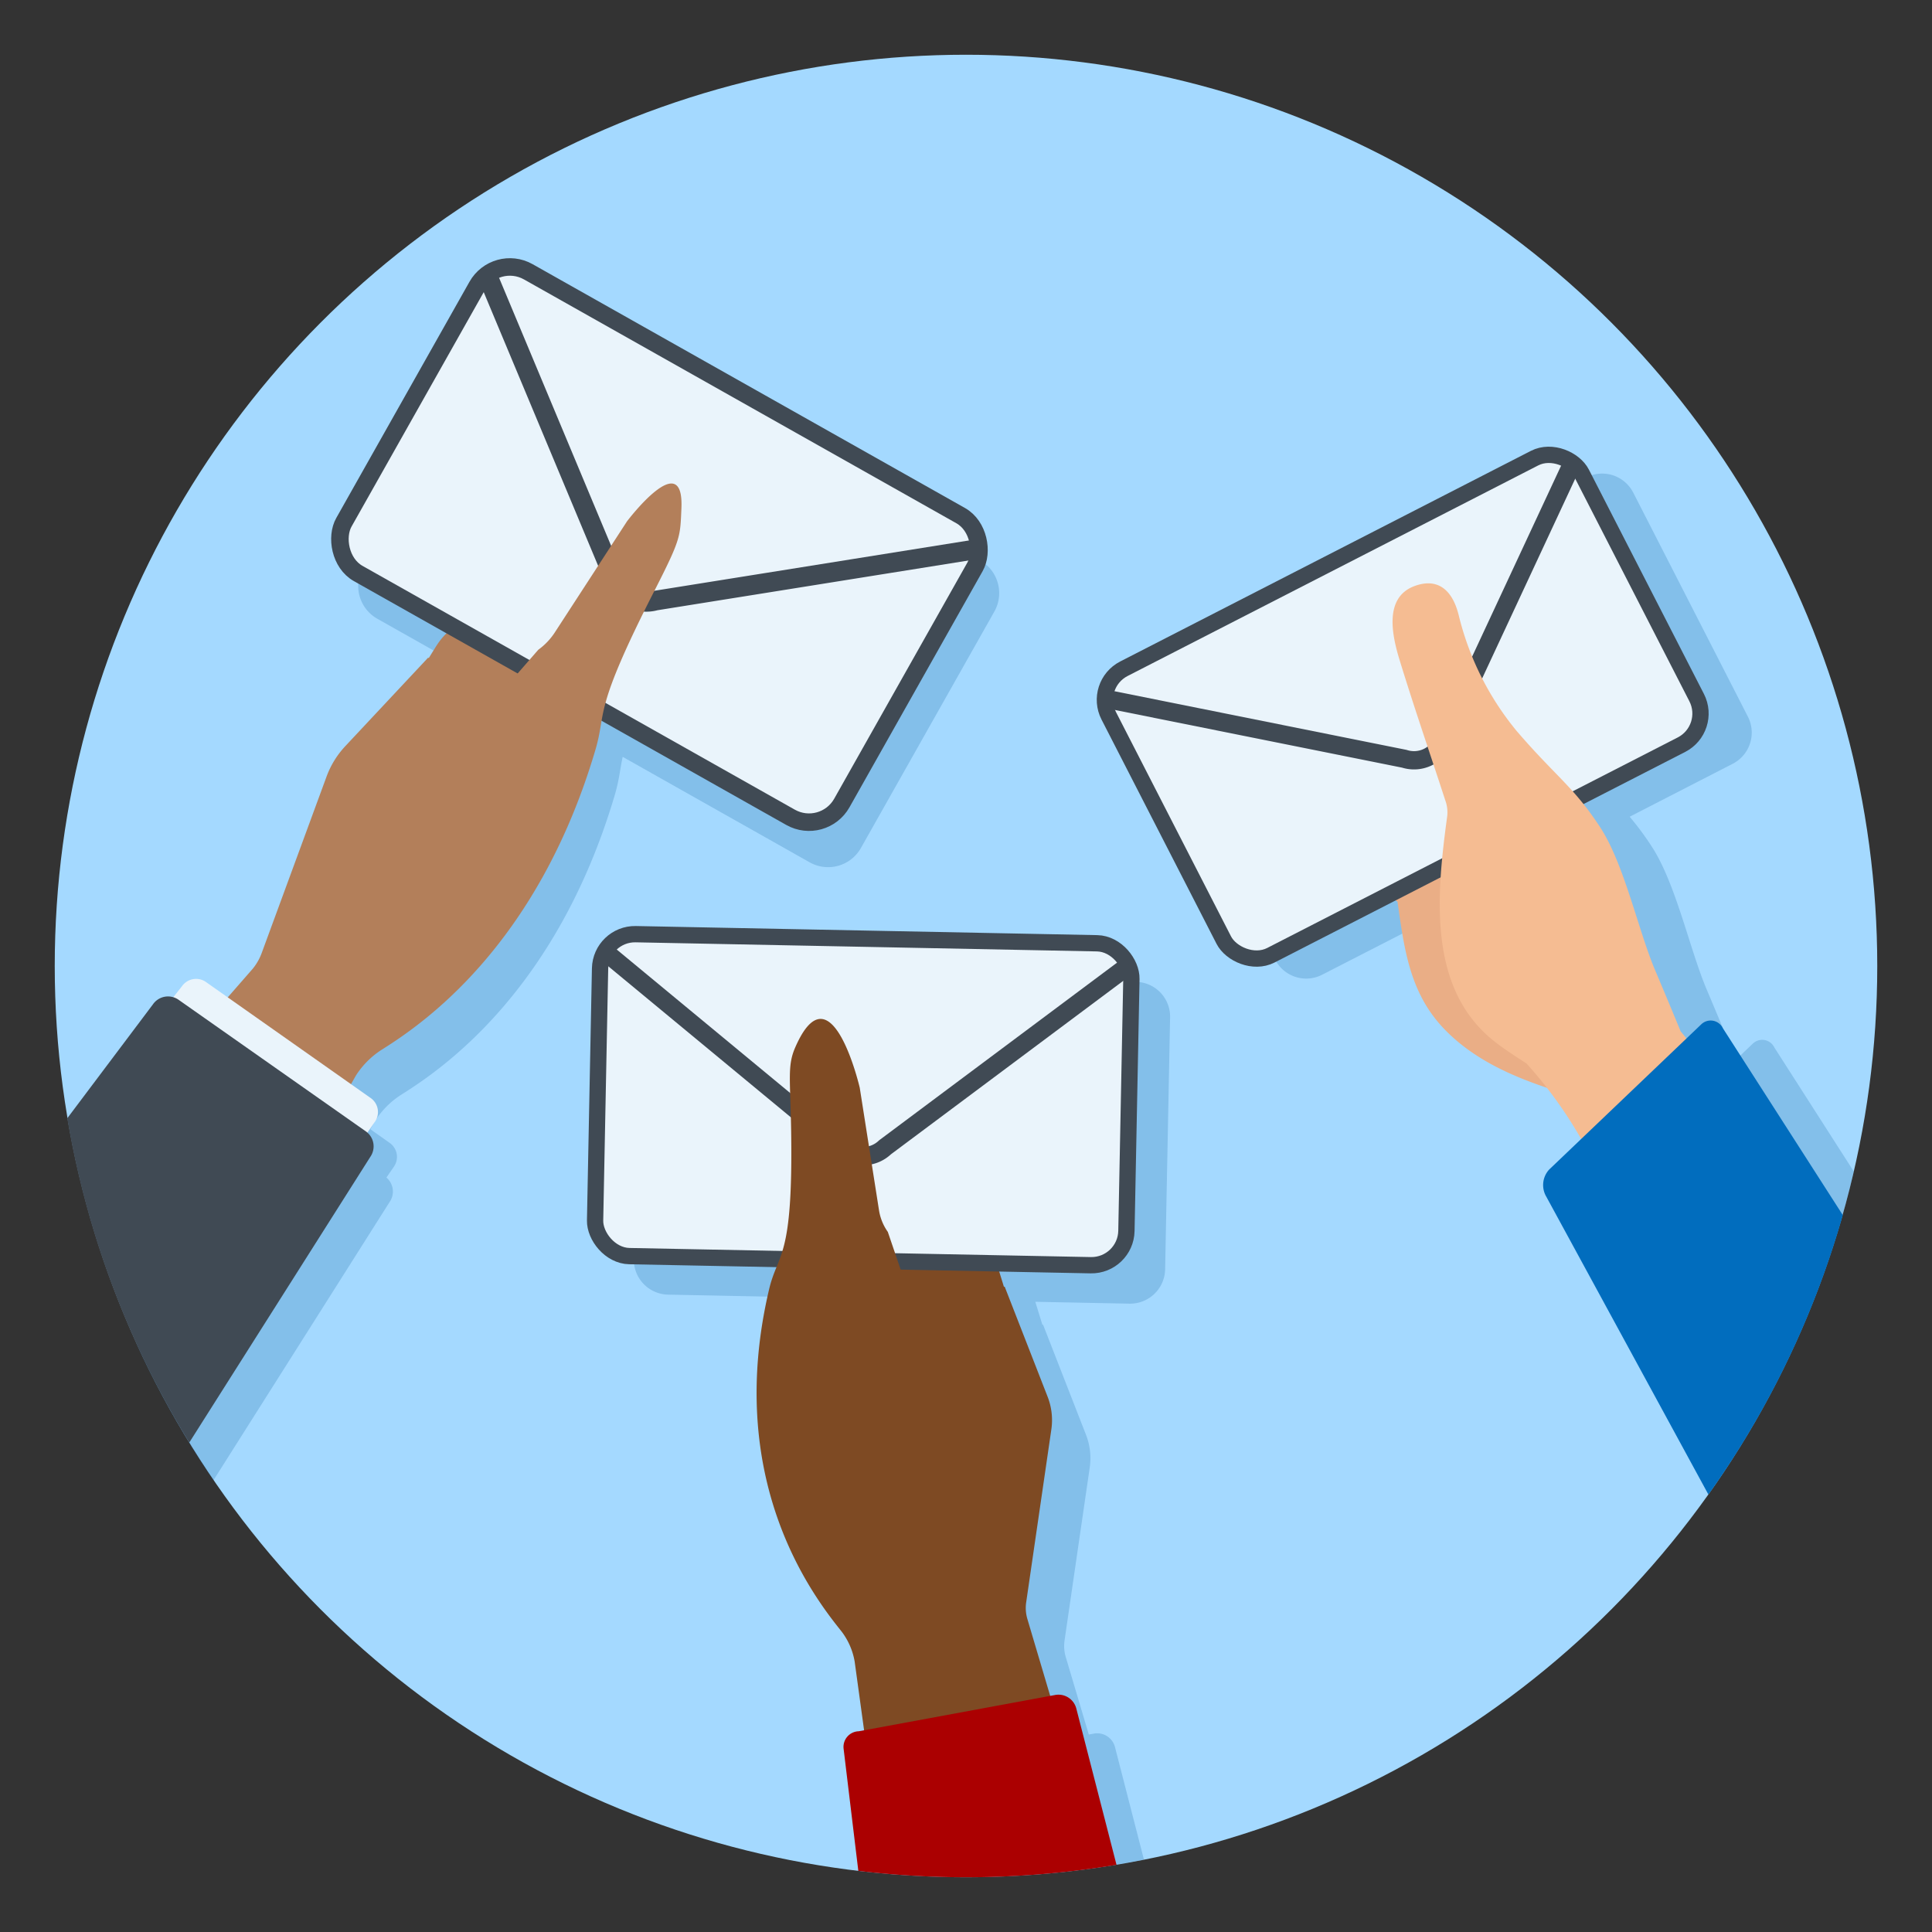
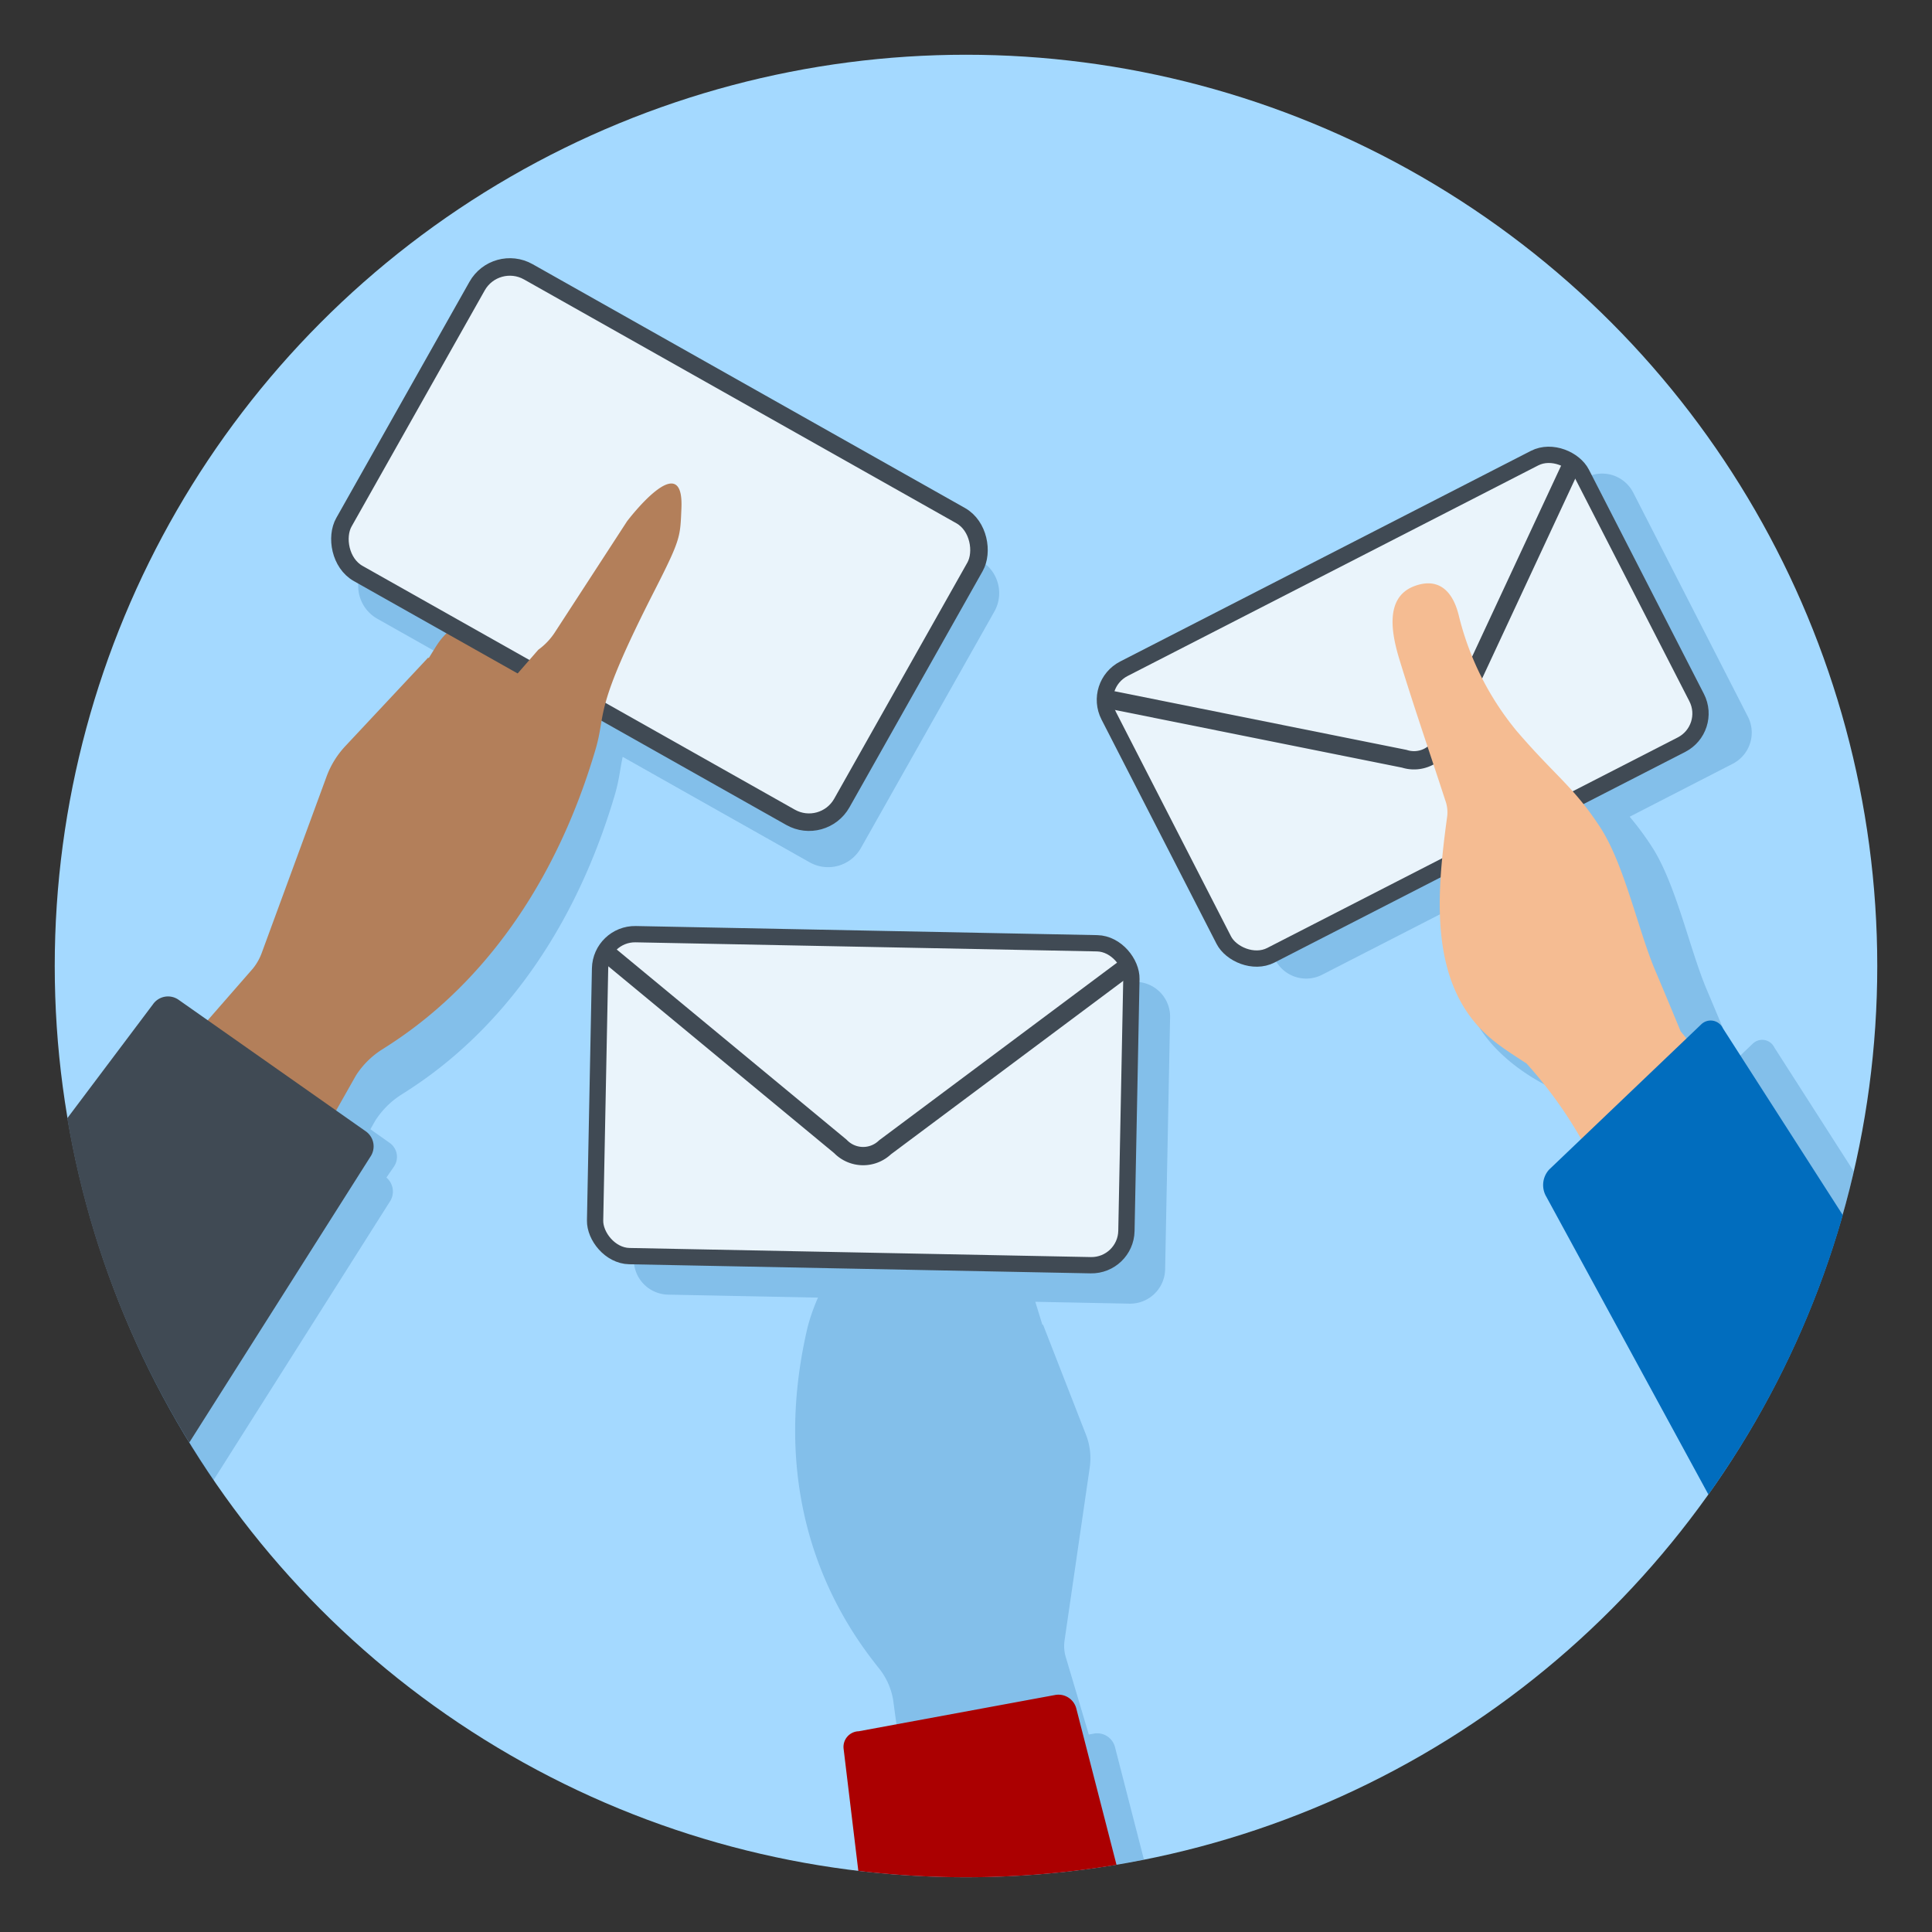
<svg xmlns="http://www.w3.org/2000/svg" id="About_About_Vendors_Bid" data-name="About &gt; About &gt; Vendors Bid" viewBox="0 0 300 300">
  <rect x="0" y="0" width="300" height="300" fill="#333333" stroke="none" />
  <defs>
    <style>.cls-1{fill:#a4d9ff;}.cls-2{opacity:0.2;}.cls-3{fill:#005394;}.cls-4{fill:#7e4a23;}.cls-5{fill:#eaf4fb;}.cls-10,.cls-6,.cls-7,.cls-9{fill:none;stroke:#404a54;}.cls-6,.cls-9{stroke-miterlimit:10;}.cls-6{stroke-width:2.53px;}.cls-10,.cls-7{stroke-linejoin:round;}.cls-7{stroke-width:2.84px;}.cls-8{fill:#b37f5a;}.cls-9{stroke-width:2.72px;}.cls-10{stroke-width:3.06px;}.cls-11{fill:#eaae86;}.cls-12{fill:#f5bc92;}.cls-13{fill:#ab0001;}.cls-14{fill:#404a54;}.cls-15{fill:#016dbe;}</style>
  </defs>
  <title>About_About-02-Bids</title>
  <circle class="cls-1" cx="150" cy="150" r="141.5" />
  <g class="cls-2">
    <path class="cls-3" d="M169.93,269.18l-.86.16-3.57-12a6,6,0,0,1-.2-2.59l3.92-26.93a10,10,0,0,0-.62-5.11l-6.63-17h-.11l-1.1-3.57,14.62.29a5.44,5.44,0,0,0,5.54-5.33l.77-39.12a5.33,5.33,0,0,0-.4-2.16l0,0h0a5.41,5.41,0,0,0-4.91-3.36l-71.65-1.42a5.44,5.44,0,0,0-5.54,5.33l-.77,39.12a5.43,5.43,0,0,0,5.33,5.54l23.27.46a29.86,29.86,0,0,0-1.64,4.7c-6.81,29.2,6.46,47,11,52.73a10.67,10.67,0,0,1,2.3,5l1.46,10.73-.83.15a2.43,2.43,0,0,0-2.35,2.68L138.62,291c3.75.3,7.55.46,11.38.46a142.87,142.87,0,0,0,27.63-2.7l-4.51-17.53A2.86,2.86,0,0,0,169.93,269.18Z" />
    <path class="cls-3" d="M60,182.85l1.16-1.68a2.66,2.66,0,0,0-.65-3.7l-3-2.12.77-1.35a13.19,13.19,0,0,1,4-4c6-3.77,24.06-15.8,33.16-46.48.74-2.5.8-3.93,1.25-6l29,16.36a5.84,5.84,0,0,0,8-2.22L154.38,95a5.84,5.84,0,0,0-2.22-8L85,49.21a5.85,5.85,0,0,0-6.39.42h0v0a5.83,5.83,0,0,0-1.55,1.78L56.39,88.09a5.85,5.85,0,0,0,2.22,8l14.82,8.36a10.58,10.58,0,0,0-2.71,2.93l-1.14,1.84-.1-.06L56.6,122.87a14.08,14.08,0,0,0-2.88,4.68L43.63,155a8.43,8.43,0,0,1-1.38,2.42l-3.93,4.5L35,159.5a2.67,2.67,0,0,0-3.71.65l-1.35,1.72A2.85,2.85,0,0,0,26.79,163l-13.31,17.7a140.85,140.85,0,0,0,8,28.64,140.83,140.83,0,0,0,11.66,20.52L60.5,186.64A2.84,2.84,0,0,0,60,182.85Z" />
    <path class="cls-3" d="M275.53,162.67a2.1,2.1,0,0,0-3.35-.62l-2.3,2.2c-.27-.32-.53-.65-.8-1a.47.47,0,0,0-.1-.1q-2-4.86-4.06-9.72c-2.58-6.2-4.74-16.3-8.42-21.95a45.24,45.24,0,0,0-3.45-4.66l16-8.22a5.44,5.44,0,0,0,2.36-7.32L253.6,76.48a5.53,5.53,0,0,0-1.38-1.71v0l0,0a5.42,5.42,0,0,0-5.92-.63l-63.76,32.69a5.43,5.43,0,0,0-2.36,7.31L198,149a5.42,5.42,0,0,0,7.31,2.35l18.88-9.68A1.6,1.6,0,0,0,225,143c1.08,7.56,1.92,14.4,7.52,20.05,4.3,4.34,9.86,6.91,15.59,8.84a60.88,60.88,0,0,1,4,5.62c.52.83,1,1.61,1.41,2.35l-5,4.75a3.56,3.56,0,0,0-.43,4.23l20.7,38a140.61,140.61,0,0,0,19.06-44.94Z" />
  </g>
-   <path class="cls-4" d="M148.82,216.37h0c6.22-1.56,10-7.16,8.34-12.44l-3.86-12.49c-1.63-5.28-8.05-8.33-14.26-6.77h0c-6.21,1.56-10,7.16-8.33,12.44l3.85,12.49C136.19,214.89,142.61,217.93,148.82,216.37Z" />
  <rect class="cls-5" x="92.79" y="145.75" width="82.52" height="50" rx="5.43" ry="5.43" transform="translate(264.7 344.12) rotate(-178.87)" />
  <rect class="cls-6" x="92.79" y="145.75" width="82.52" height="50" rx="5.43" ry="5.43" transform="translate(264.7 344.12) rotate(-178.87)" />
  <path class="cls-7" d="M94.49,148.23l36,29.78a4.91,4.91,0,0,0,6.94.14l37.93-28.32" />
-   <path class="cls-4" d="M132.71,258a10.67,10.67,0,0,0-2.3-5c-4.58-5.75-17.85-23.53-11-52.73,1.37-5.88,3.75-4.5,3.44-24.58-.13-8.24-.62-10.2.65-13.09,5.58-12.72,10,6.3,10,6.3l3,19.08a7.93,7.93,0,0,0,1.36,3.31l3.15,9.25,15-.74,6.63,17a10,10,0,0,1,.62,5.11l-3.92,26.93a6,6,0,0,0,.2,2.59l5.72,19.27c4.11,13.82-12.78,24.13-23.2,14.16l-6.52-6.24Z" />
  <rect class="cls-8" x="62.41" y="94.21" width="21.51" height="35.49" rx="10.76" ry="10.76" transform="translate(70.12 -21.75) rotate(31.86)" />
  <rect class="cls-5" x="58.01" y="57.67" width="88.76" height="53.78" rx="5.84" ry="5.84" transform="translate(54.75 -39.39) rotate(29.42)" />
  <rect class="cls-9" x="58.01" y="57.67" width="88.76" height="53.78" rx="5.84" ry="5.84" transform="translate(54.75 -39.39) rotate(29.42)" />
-   <path class="cls-10" d="M151.34,85.33l-49.57,7.93a5.29,5.29,0,0,1-6.51-3.67l-19.65-47" />
  <path class="cls-8" d="M55.27,167a13.19,13.19,0,0,1,4-4c6-3.77,24.06-15.8,33.16-46.48,1.84-6.18-.53-5.76,9.3-25,4-7.87,3.89-8.15,4.08-12.58.43-9.73-8.44,2-8.44,2L86.14,98.22a10.12,10.12,0,0,1-2.55,2.67l-6.69,7.68-10.42-6.45L53.61,115.87a13.94,13.94,0,0,0-2.89,4.68L40.63,148a8.43,8.43,0,0,1-1.38,2.42l-11.6,13.28L46.5,182.5Z" />
-   <path class="cls-5" d="M15.5,171.5c-1.2-.84,12.75-18.35,12.75-18.35A2.67,2.67,0,0,1,32,152.5l25.56,18a2.66,2.66,0,0,1,.65,3.7L45.5,192.5C44.66,193.7,15.5,171.5,15.5,171.5Z" />
-   <path class="cls-11" d="M245.87,168a71.46,71.46,0,0,1-8.33-15.77c-1.9-5.16-2.49-10.71-4.47-15.81-1.07-2.74-2.23-5.29-5.45-4.89-4.09.51-8.06,3.45-11,6.19A1.43,1.43,0,0,0,217,140c1.08,7.56,1.92,14.4,7.52,20.05,5.31,5.36,12.54,8,19.62,10.1A1.51,1.51,0,0,0,245.87,168Z" />
  <rect class="cls-5" x="176.54" y="84.72" width="82.52" height="50" rx="5.43" ry="5.43" transform="translate(461.68 107.98) rotate(152.85)" />
  <rect class="cls-6" x="176.54" y="84.72" width="82.52" height="50" rx="5.43" ry="5.43" transform="translate(461.68 107.98) rotate(152.85)" />
  <path class="cls-7" d="M172.3,108.63l45.76,9.19a4.91,4.91,0,0,0,6.18-3.16l20-42.92" />
  <path class="cls-12" d="M275.5,179.5s-6.13-9-14.42-19.23a.47.47,0,0,0-.1-.1q-2-4.86-4.06-9.72c-2.58-6.2-4.74-16.3-8.42-21.95-4.11-6.32-7-8-13-15a44.9,44.9,0,0,1-9-18c-1-4-3.32-5.79-6.82-4.51-4.88,1.78-3.49,7.79-2.33,11.57,2.23,7.27,4.72,14.48,7.07,21.71h0a5.42,5.42,0,0,1,.31,2.42c-1.71,12.48-3,26.76,7.21,34.93,1.62,1.3,3.38,2.39,5.11,3.53a67.6,67.6,0,0,1,7.06,9.35c6.07,9.8,6.22,13.73,6.39,14C250.75,189.26,277.18,179.18,275.5,179.5Z" />
  <path class="cls-13" d="M163.93,263.18l-30.59,5.65a2.43,2.43,0,0,0-2.35,2.68l2.29,19a142.13,142.13,0,0,0,40.09-.94l-6.25-24.3A2.86,2.86,0,0,0,163.93,263.18Z" />
  <path class="cls-14" d="M56.81,175.68,27.75,155.26a2.85,2.85,0,0,0-4,.69l-13.31,17.7A140.52,140.52,0,0,0,29.39,224L57.5,179.64A2.85,2.85,0,0,0,56.81,175.68Z" />
  <path class="cls-15" d="M267.53,159.67a2.1,2.1,0,0,0-3.35-.62l-23.63,22.56a3.56,3.56,0,0,0-.43,4.23l25.16,46.23a141.08,141.08,0,0,0,20.87-43.39Z" />
</svg>